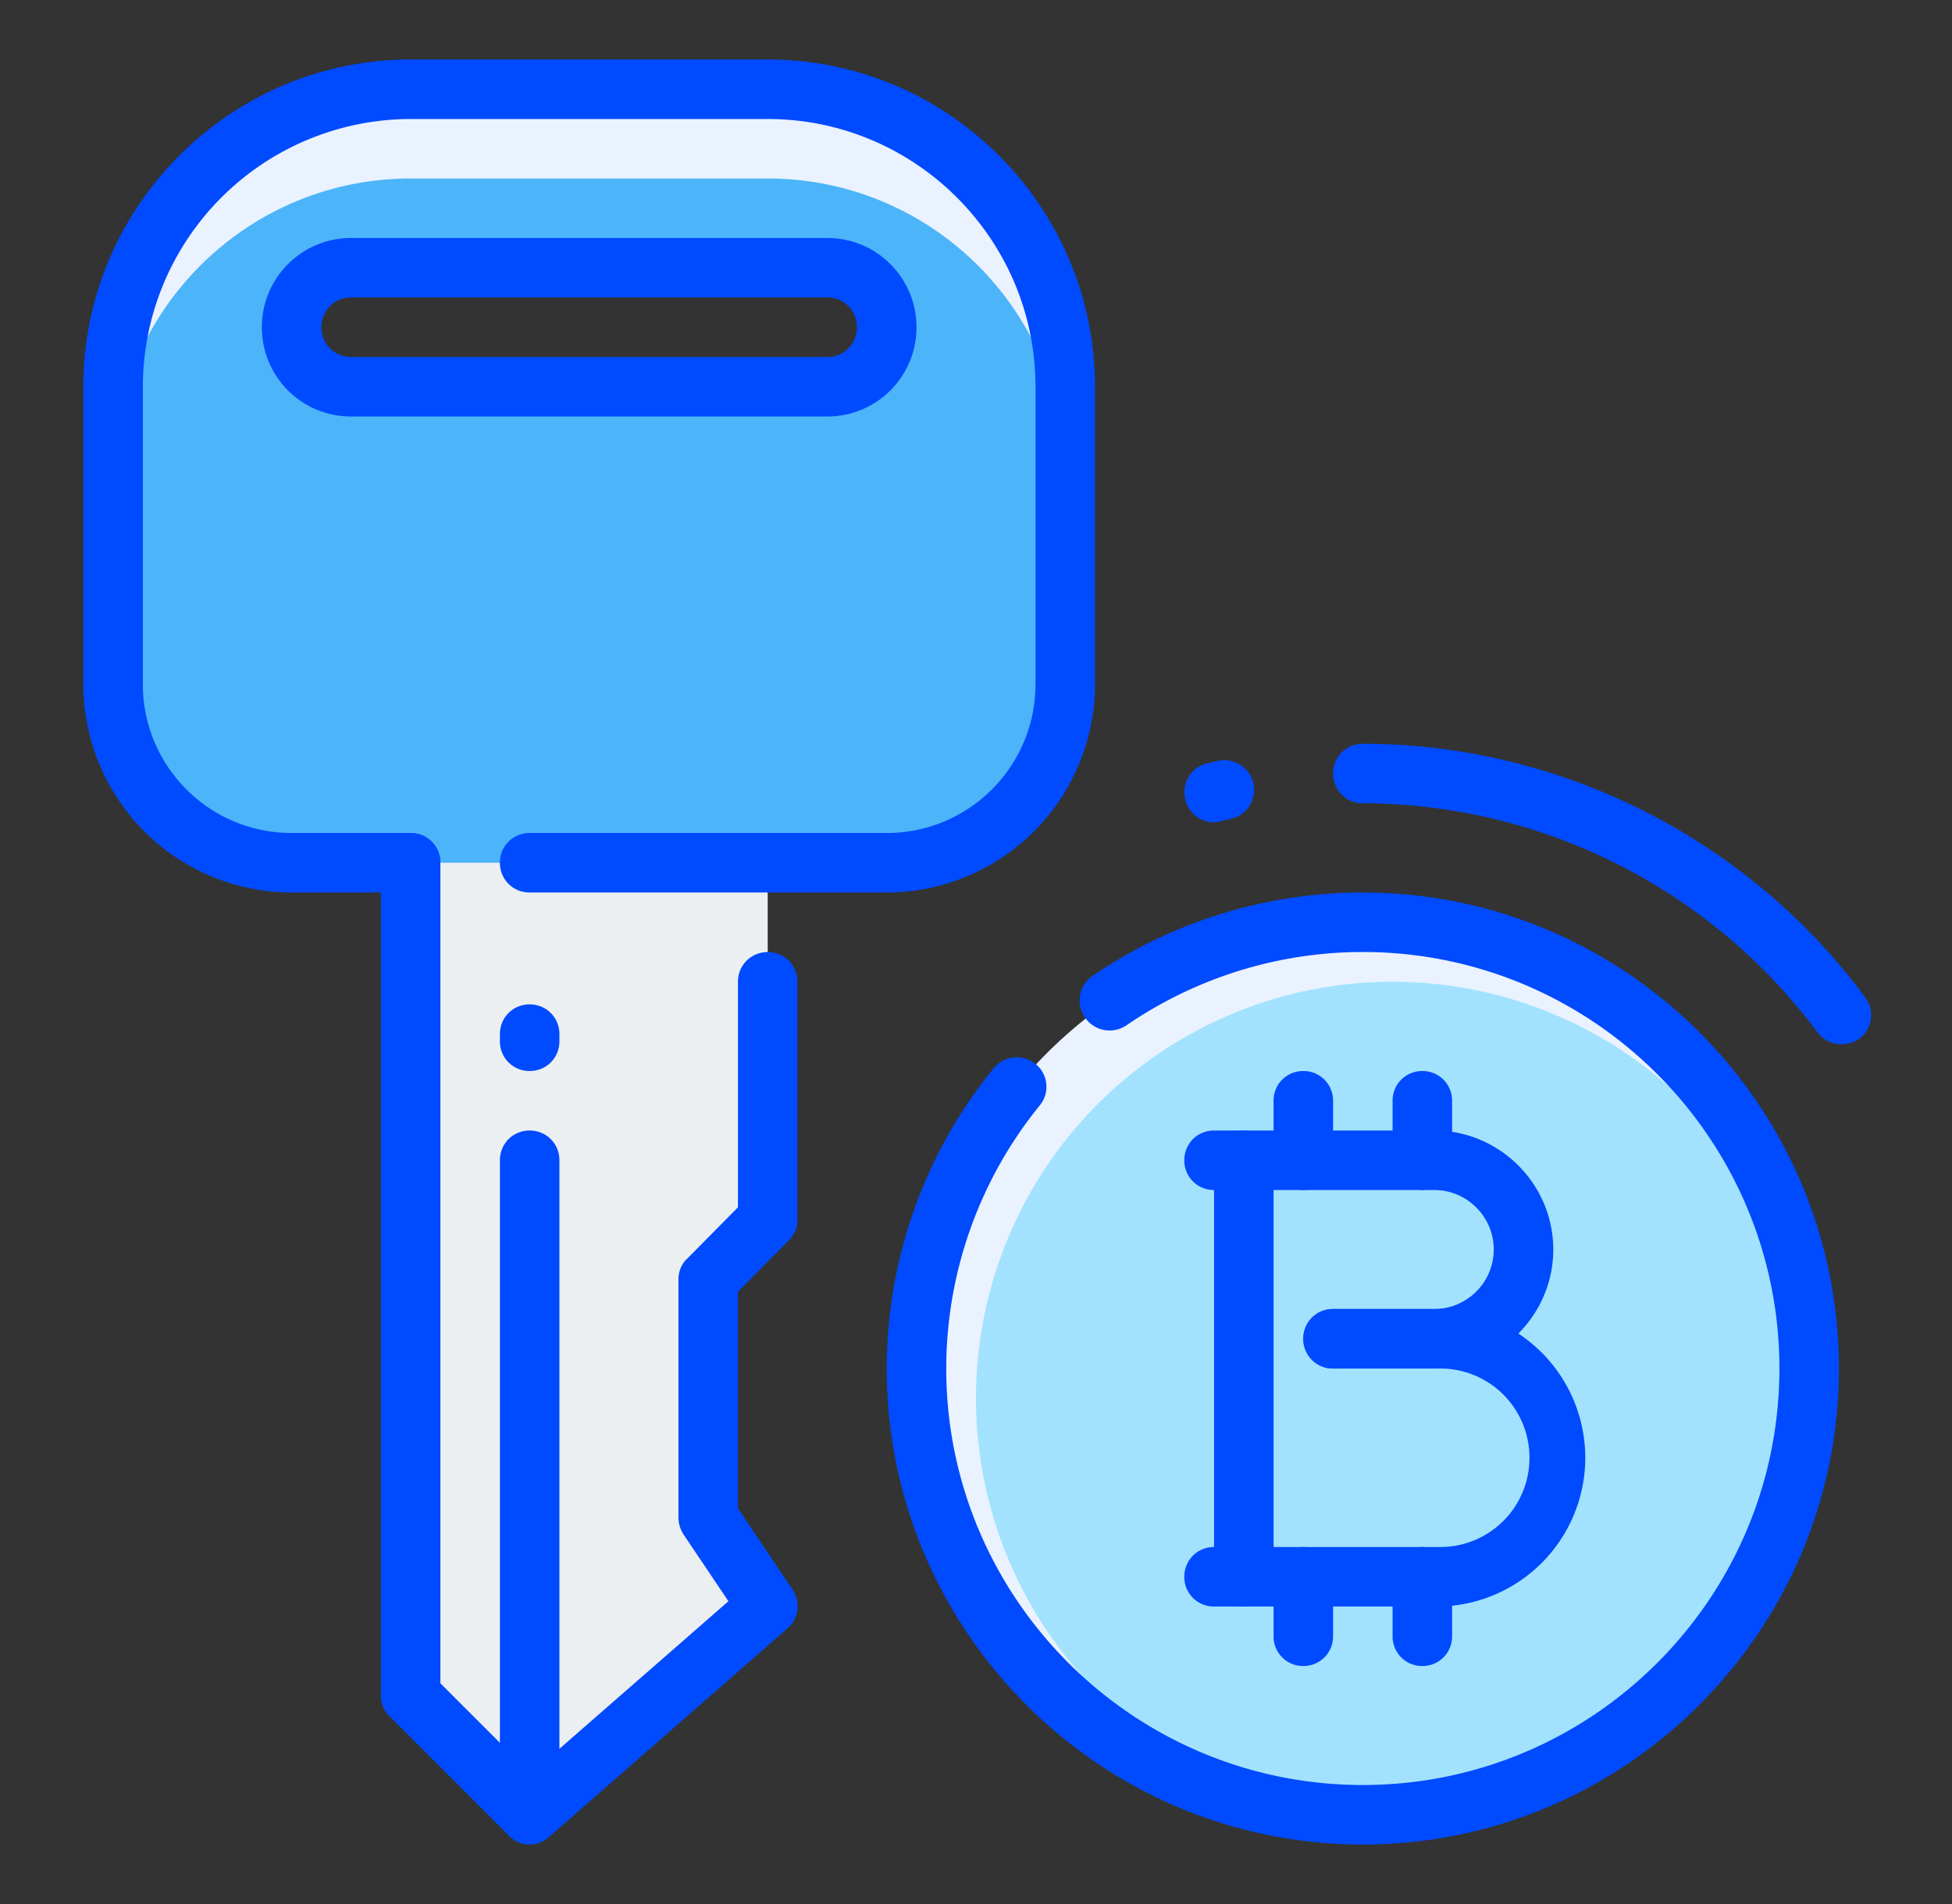
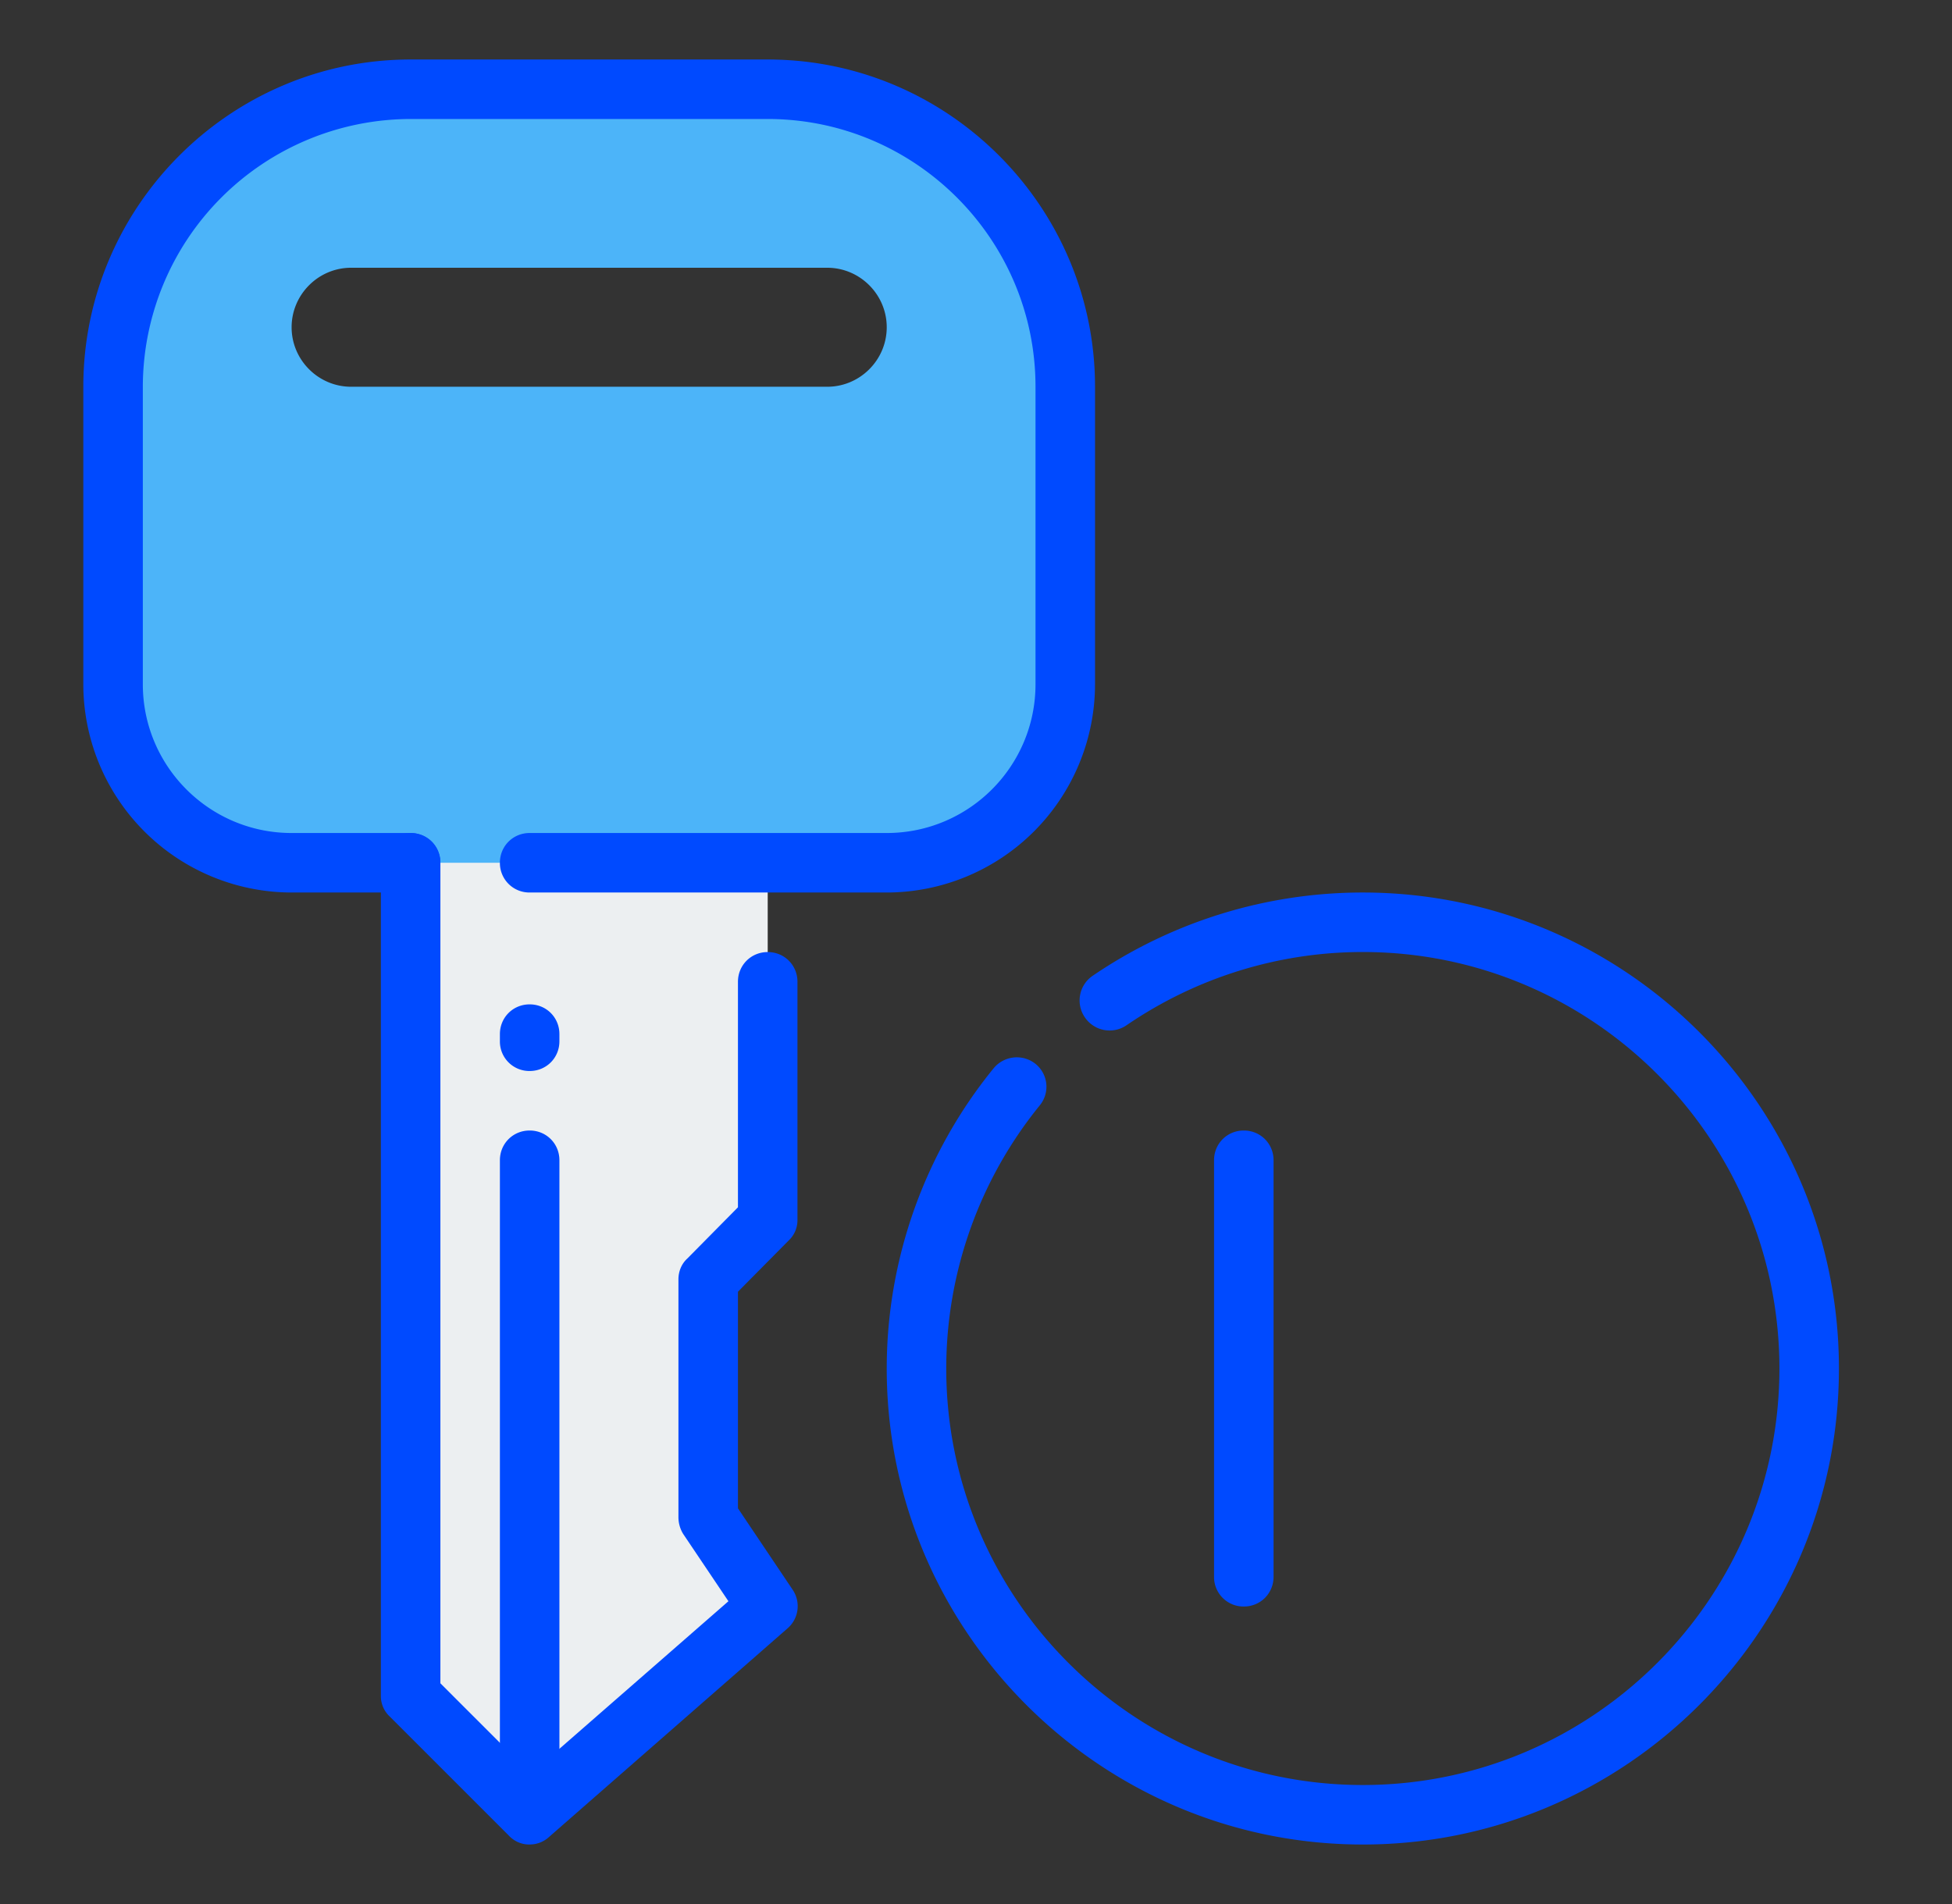
<svg xmlns="http://www.w3.org/2000/svg" width="41" height="40" fill="none">
  <rect width="100%" height="100%" fill="#333333" stroke="none" />
  <path d="M16.125 16.65v8.975l-1.25 1.25v5l1.25 1.875-5 4.375-2.5-2.5V16.65l3.75-2.275 3.75 2.275z" fill="#ECEFF1" />
  <path d="M18.625 6.875c0-.688-.563-1.25-1.25-1.25h-10c-.688 0-1.25.563-1.25 1.25 0 .688.563 1.25 1.25 1.25h10c.688 0 1.25-.563 1.25-1.25zm-2.5-5c3.45 0 6.25 2.8 6.25 6.25v6.25a3.745 3.745 0 01-3.75 3.75h-12.5a3.745 3.745 0 01-3.75-3.75v-6.25c0-3.45 2.8-6.25 6.25-6.25h7.5z" fill="#4CB4F9" />
-   <path d="M16.125 1.875h-7.5c-3.45 0-6.25 2.8-6.25 6.25V10c0-3.45 2.8-6.25 6.25-6.25h7.5c3.45 0 6.25 2.8 6.25 6.25V8.125c0-3.45-2.8-6.25-6.25-6.25zM28.625 19.375c5.175 0 9.375 4.2 9.375 9.375s-4.2 9.375-9.375 9.375-9.375-4.2-9.375-9.375c0-3.075 1.475-5.8 3.762-7.512a9.395 9.395 0 015.613-1.863z" fill="#EAF2FF" />
-   <path d="M29.25 38.125a8.75 8.75 0 100-17.5 8.75 8.75 0 000 17.5z" fill="#A2E2FE" />
  <path d="M11.125 38.75a.586.586 0 01-.438-.188l-2.5-2.5A.586.586 0 018 35.626v-17.5c0-.35.275-.625.625-.625s.625.275.625.625v17.237l1.9 1.9 4.15-3.624-.95-1.413a.672.672 0 01-.1-.35v-5c0-.163.063-.325.188-.438l1.062-1.075v-4.737c0-.35.275-.625.625-.625s.625.275.625.625v5a.586.586 0 01-.188.438L15.5 27.137v4.55l1.15 1.712a.616.616 0 01-.112.813l-5 4.374a.596.596 0 01-.413.163z" fill="#004AFF" />
  <path d="M11.125 22.5a.619.619 0 01-.625-.625v-.15c0-.35.275-.625.625-.625s.625.275.625.625v.15c0 .35-.275.625-.625.625zM18.625 18.75h-7.5a.619.619 0 01-.625-.625c0-.35.275-.625.625-.625h7.5c1.725 0 3.125-1.4 3.125-3.125v-6.25c0-3.1-2.525-5.625-5.625-5.625h-7.5A5.633 5.633 0 003 8.125v6.25C3 16.1 4.4 17.5 6.125 17.5h2.5c.35 0 .625.275.625.625s-.275.625-.625.625h-2.5a4.38 4.38 0 01-4.375-4.375v-6.25c0-3.787 3.088-6.875 6.875-6.875h7.5C19.913 1.25 23 4.338 23 8.125v6.25a4.38 4.38 0 01-4.375 4.375z" fill="#004AFF" />
-   <path d="M17.375 8.75h-10A1.872 1.872 0 015.5 6.875C5.5 5.838 6.338 5 7.375 5h10c1.038 0 1.875.838 1.875 1.875a1.872 1.872 0 01-1.875 1.875zm-10-2.5a.619.619 0 00-.625.625c0 .35.275.625.625.625h10c.35 0 .625-.275.625-.625a.619.619 0 00-.625-.625h-10zM25.499 17.275a.613.613 0 01-.6-.475.622.622 0 01.45-.763l.225-.05a.621.621 0 01.75.463.621.621 0 01-.463.75l-.2.05c-.062.012-.112.025-.162.025zM38.675 21.938a.633.633 0 01-.5-.25 11.94 11.94 0 00-9.55-4.813.619.619 0 01-.625-.625c0-.35.275-.625.625-.625 4.138 0 8.087 1.988 10.55 5.325a.62.62 0 01-.125.875.691.691 0 01-.375.113zM30.125 28.75H28a.619.619 0 01-.625-.625c0-.35.275-.625.625-.625h2.125c.688 0 1.25-.563 1.25-1.25 0-.688-.563-1.25-1.25-1.25H25.5a.619.619 0 01-.625-.625c0-.35.275-.625.625-.625h4.625c1.375 0 2.5 1.125 2.5 2.5s-1.125 2.5-2.5 2.5z" fill="#004AFF" />
-   <path d="M30.25 33.75H25.5a.619.619 0 01-.625-.625c0-.35.275-.625.625-.625h4.75a1.872 1.872 0 001.875-1.875 1.872 1.872 0 00-1.875-1.875H28a.619.619 0 01-.625-.625c0-.35.275-.625.625-.625h2.25a3.126 3.126 0 010 6.25z" fill="#004AFF" />
-   <path d="M29.875 35a.619.619 0 01-.625-.625v-1.25c0-.35.275-.625.625-.625s.625.275.625.625v1.25c0 .35-.275.625-.625.625zM29.875 25a.619.619 0 01-.625-.625v-1.25c0-.35.275-.625.625-.625s.625.275.625.625v1.25c0 .35-.275.625-.625.625zM27.375 35a.619.619 0 01-.625-.625v-1.25c0-.35.275-.625.625-.625s.625.275.625.625v1.25c0 .35-.275.625-.625.625zM27.375 25a.619.619 0 01-.625-.625v-1.25c0-.35.275-.625.625-.625s.625.275.625.625v1.25c0 .35-.275.625-.625.625z" fill="#004AFF" />
  <path d="M26.125 33.75a.619.619 0 01-.625-.625v-8.75c0-.35.275-.625.625-.625s.625.275.625.625v8.75c0 .35-.275.625-.625.625z" fill="#004AFF" />
  <path d="M28.625 38.75c-5.512 0-10-4.487-10-10 0-2.3.8-4.538 2.25-6.313a.63.63 0 01.875-.087.618.618 0 01.087.875 8.775 8.775 0 00-1.962 5.525c0 4.825 3.925 8.75 8.75 8.75s8.75-3.925 8.75-8.75S33.45 20 28.625 20c-1.775 0-3.5.538-4.962 1.538a.628.628 0 01-.875-.163.626.626 0 01.162-.875 10.071 10.071 0 015.675-1.75c5.513 0 10 4.488 10 10 0 5.513-4.487 10-10 10zM11.125 38.125a.619.619 0 01-.625-.625V24.375c0-.35.275-.625.625-.625s.625.275.625.625V37.5c0 .35-.275.625-.625.625z" fill="#004AFF" />
</svg>